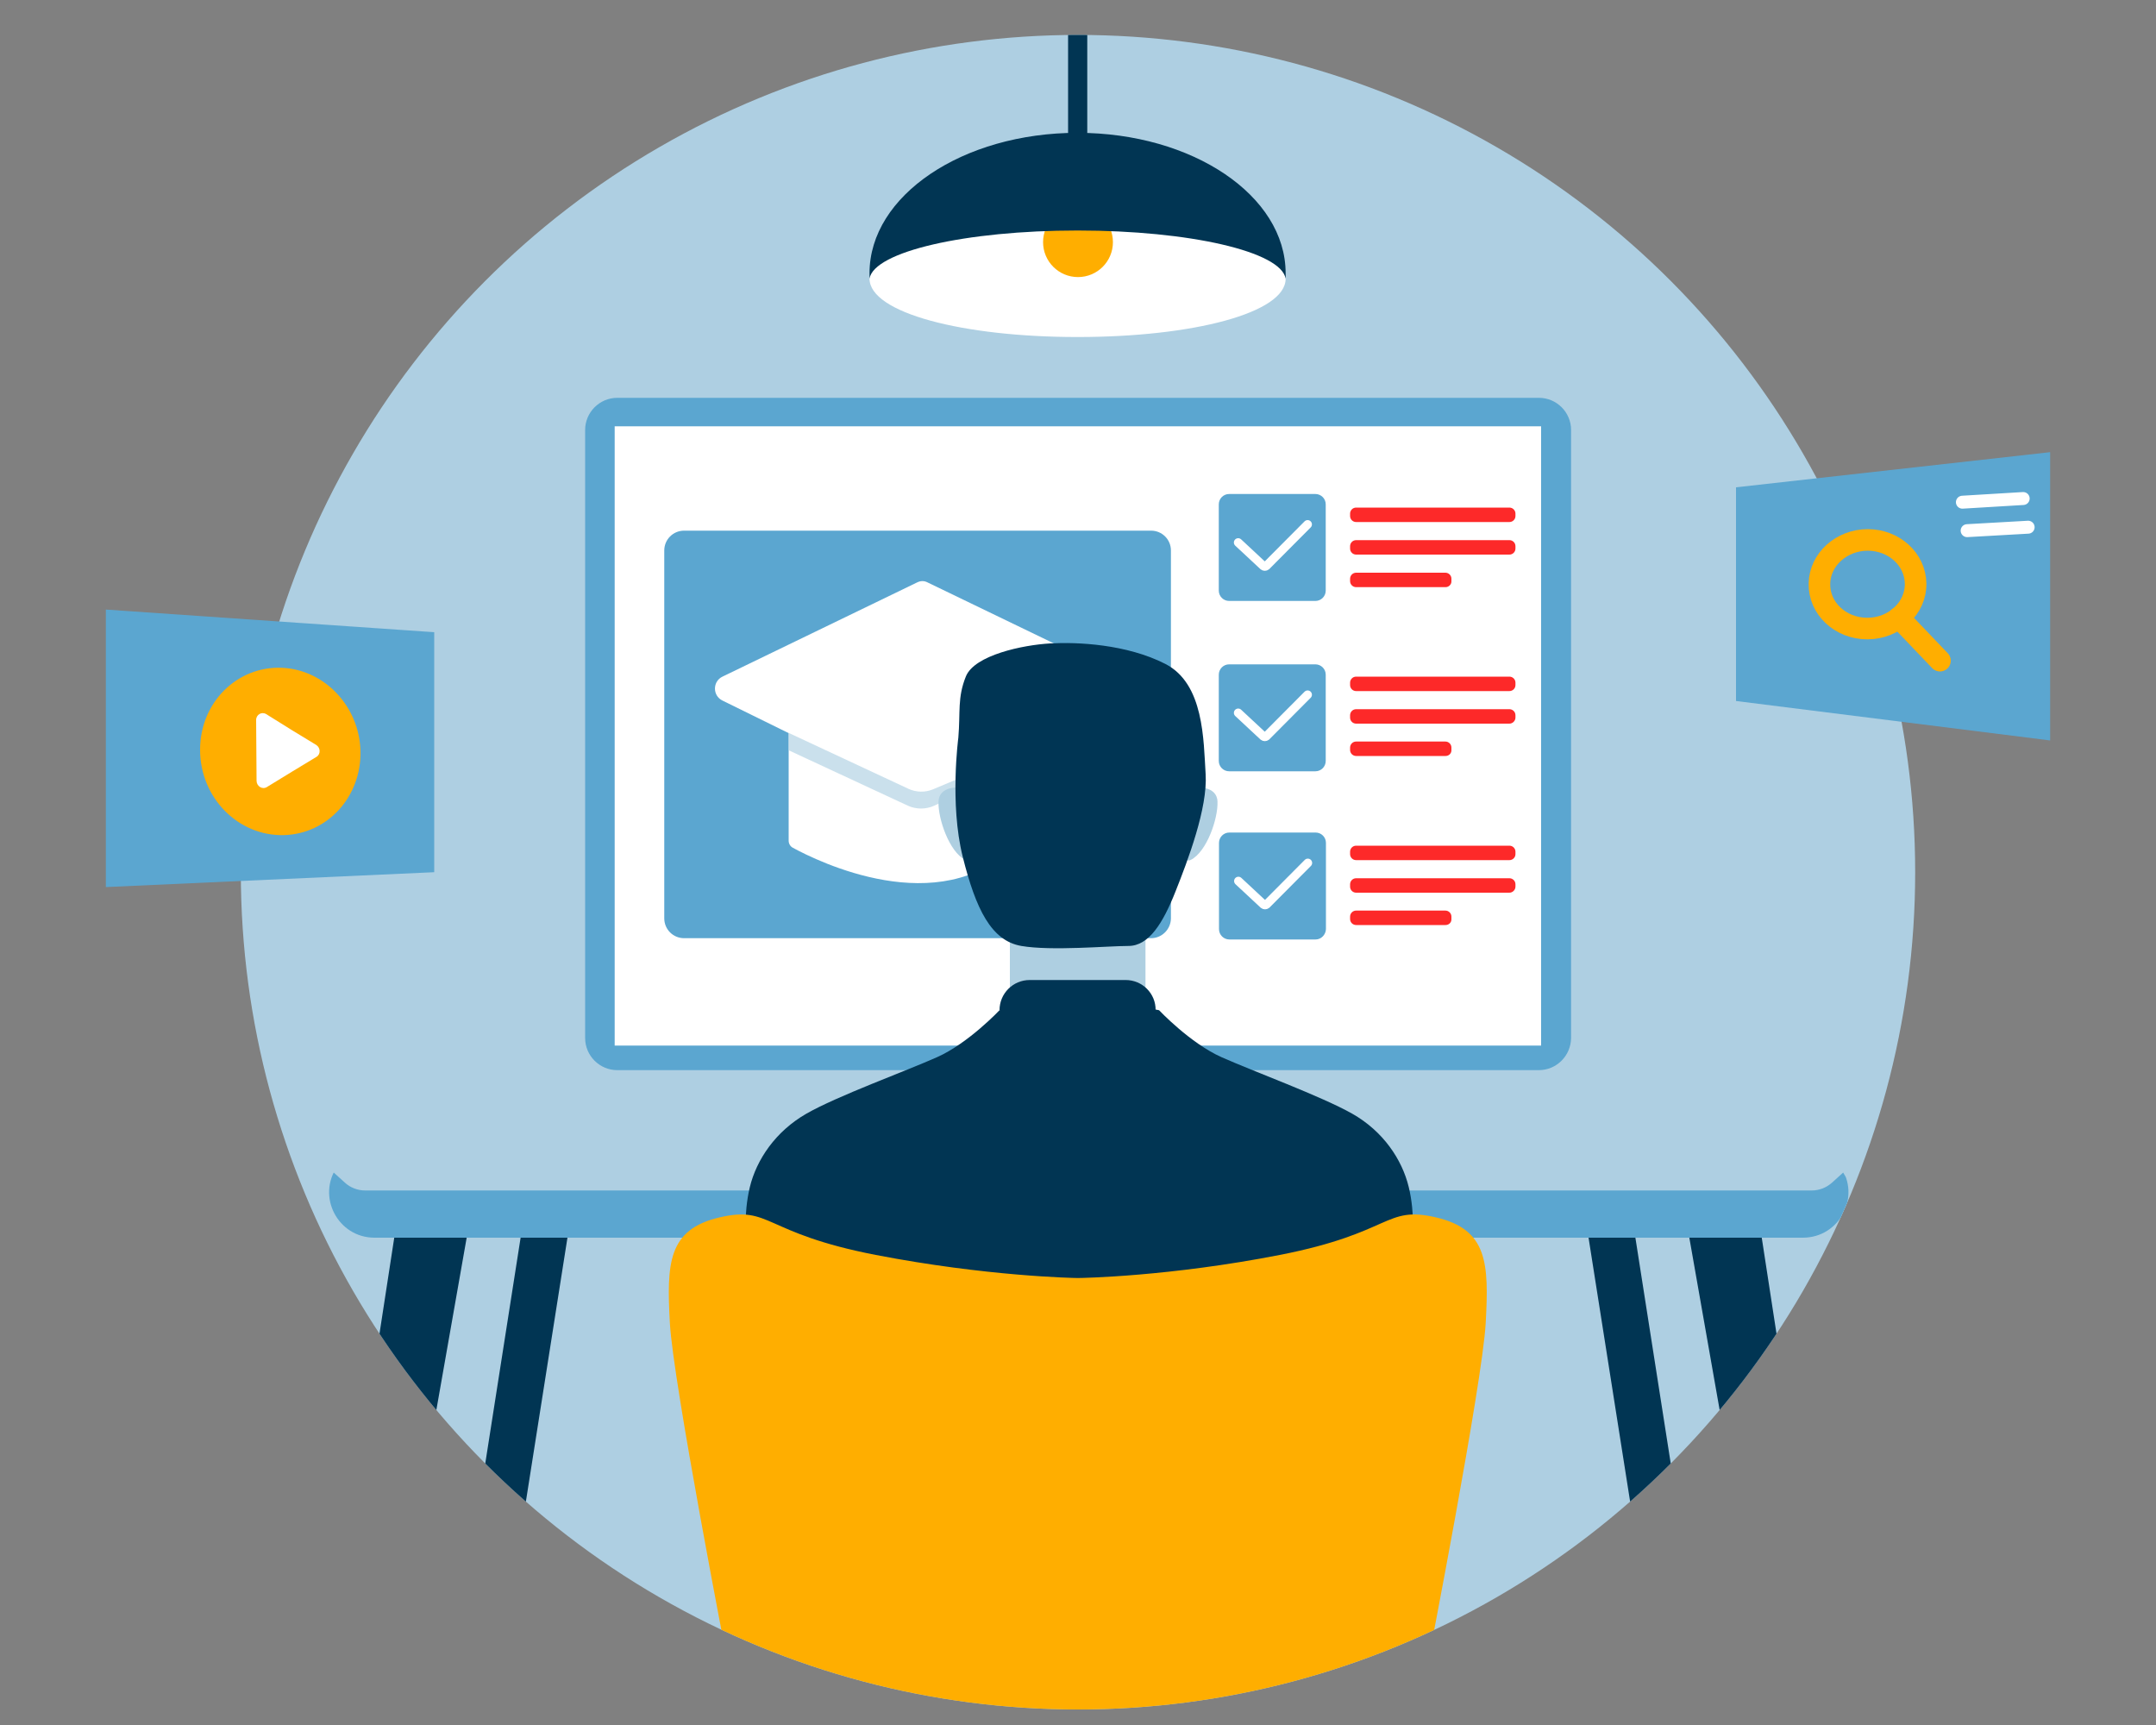
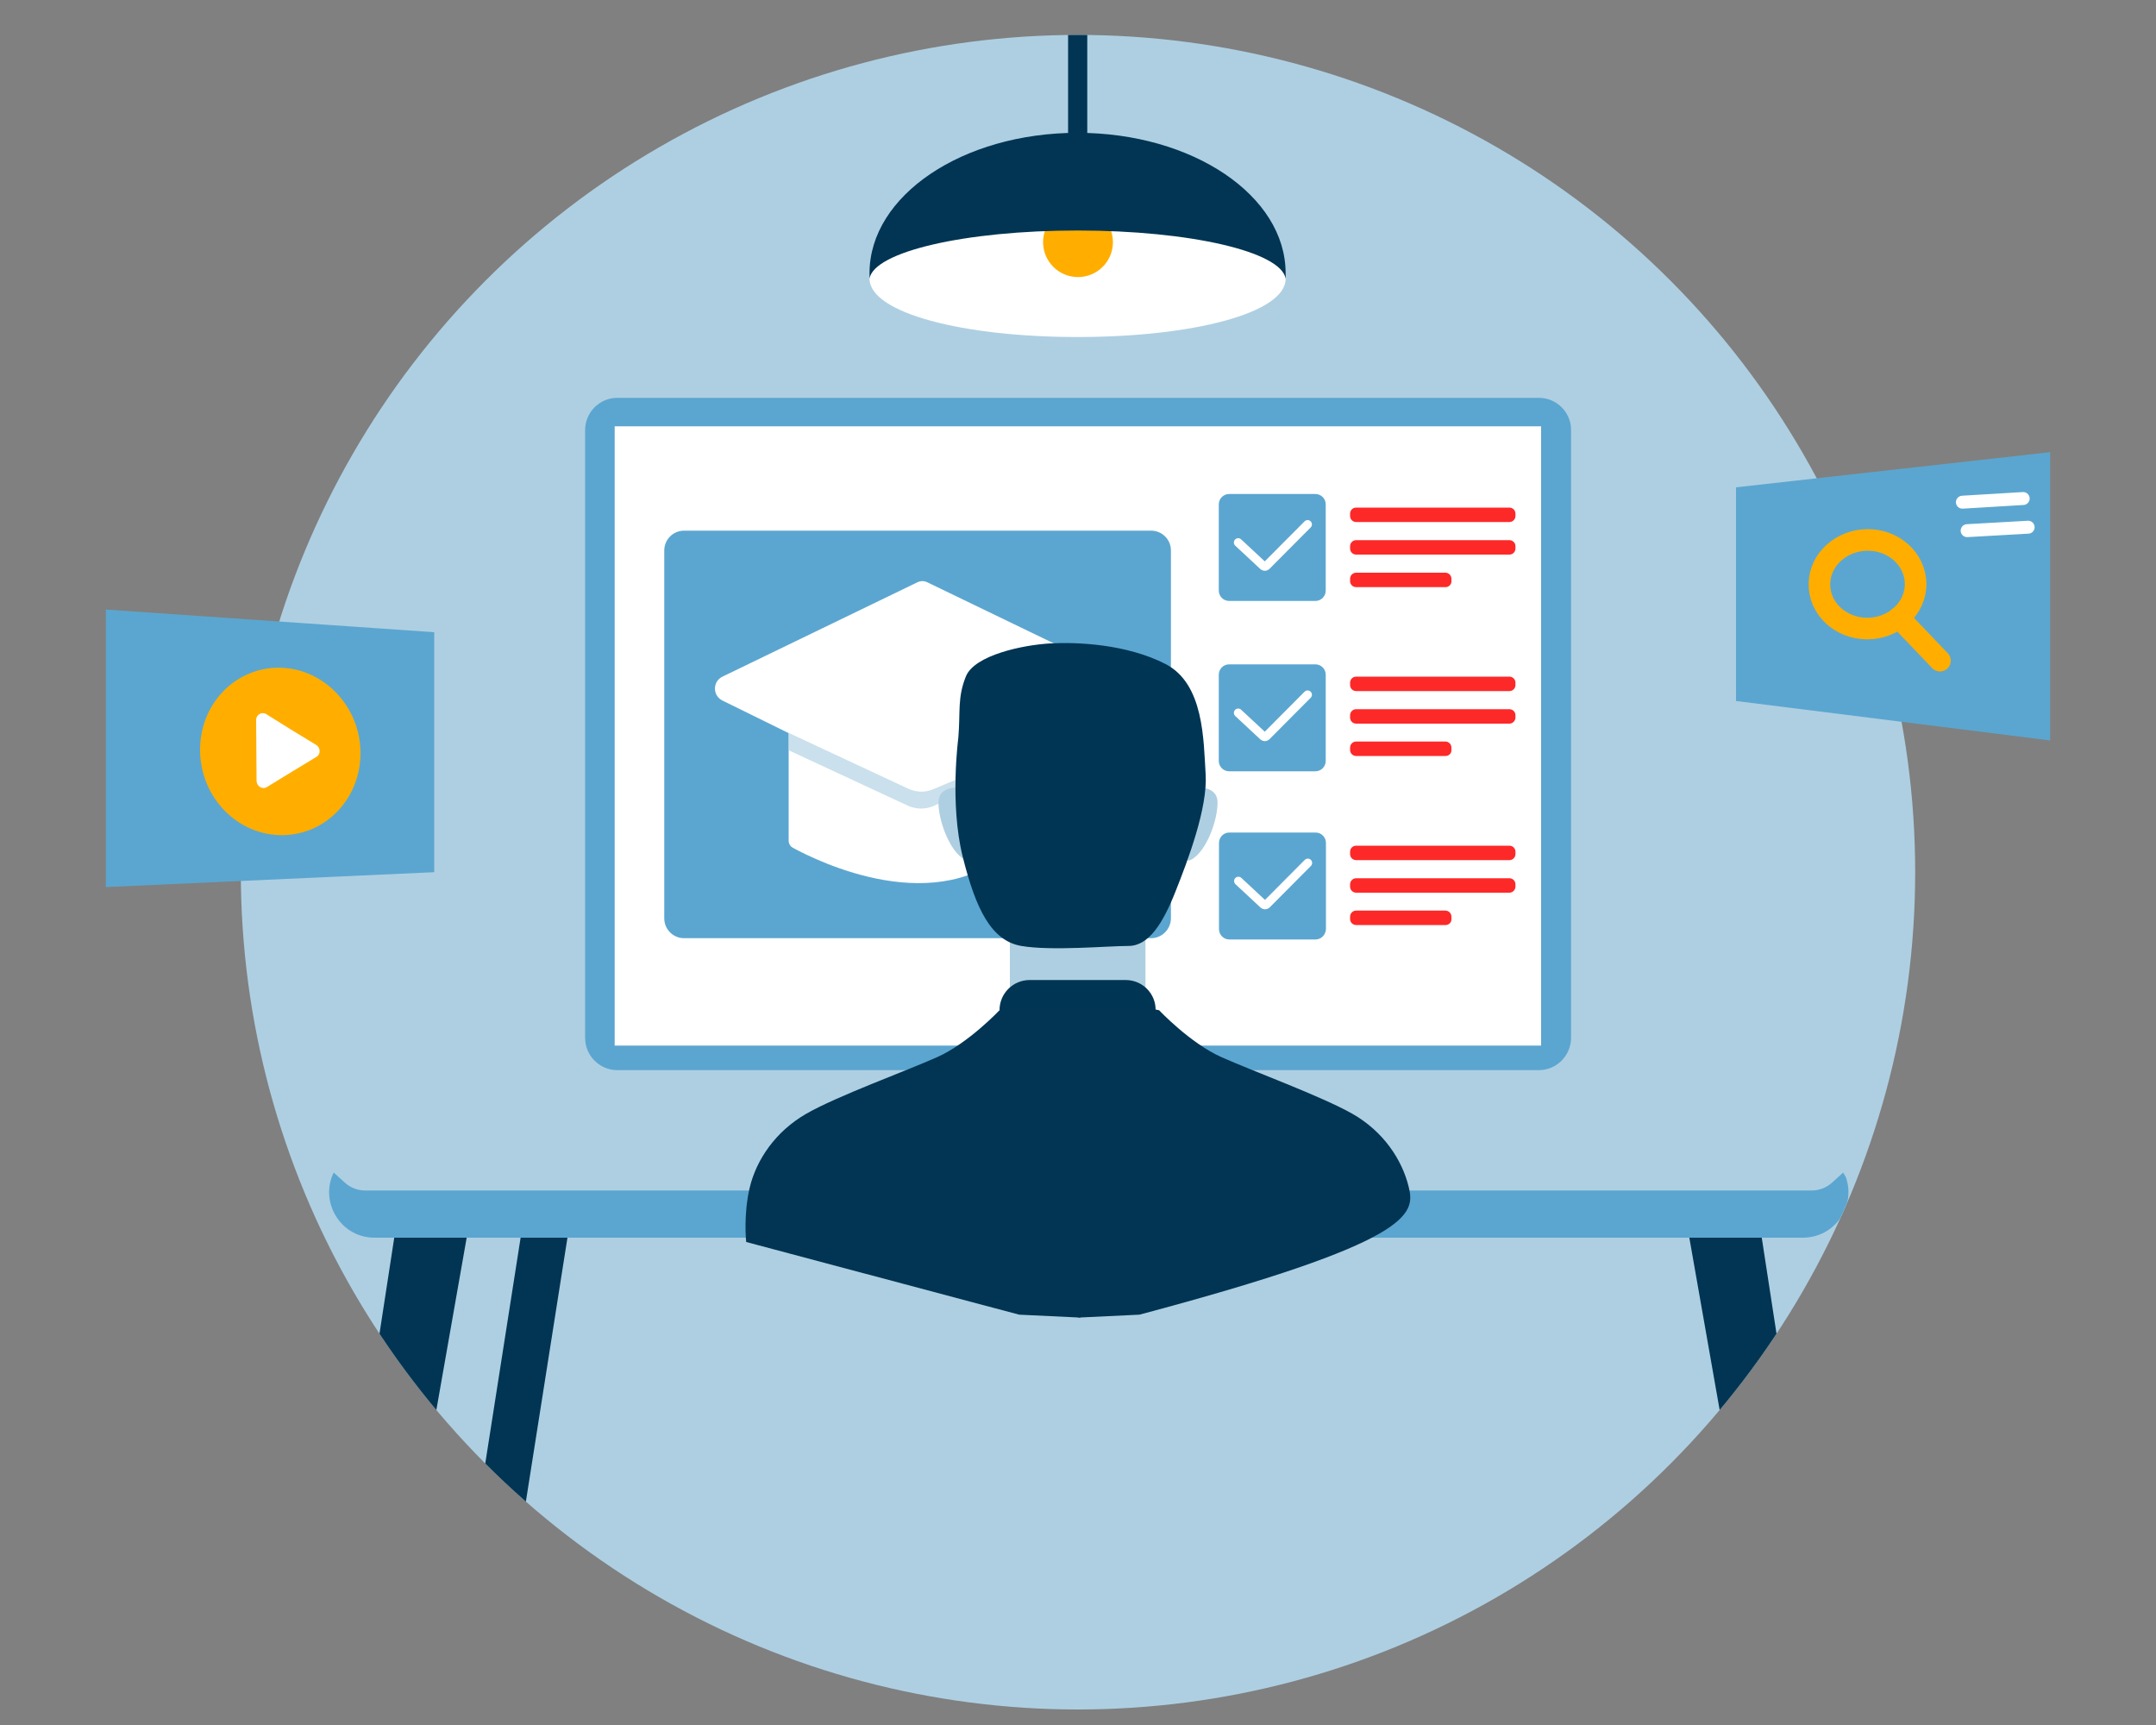
<svg xmlns="http://www.w3.org/2000/svg" xmlns:xlink="http://www.w3.org/1999/xlink" version="1.1" id="Layer_1" x="0px" y="0px" viewBox="0 0 1000 800" style="enable-background:new 0 0 1000 800;" xml:space="preserve">
  <rect x="0" y="0" width="1000" height="800" fill="#808080" stroke="none" />
  <style type="text/css">
	.st0{clip-path:url(#XMLID_00000077282152455257820290000010639654220320156301_);}
	.st1{fill:#013553;}
	.st2{clip-path:url(#XMLID_00000150100172329708995760000002477350459366725261_);fill:#5BA6D0;}
	.st3{clip-path:url(#XMLID_00000073707297081940849430000003762640358778372499_);fill:#FFFFFF;}
	.st4{clip-path:url(#XMLID_00000073707297081940849430000003762640358778372499_);fill:#5BA6D0;}
	.st5{clip-path:url(#XMLID_00000073707297081940849430000003762640358778372499_);}
	
		.st6{opacity:0.66;clip-path:url(#XMLID_00000006681625158254319410000004257003375789533353_);fill:#AECFE2;enable-background:new    ;}
	.st7{fill:#FD2929;}
	.st8{fill:#5BA6D0;}
	.st9{fill:none;stroke:#FFFFFF;stroke-width:4;stroke-linecap:round;stroke-miterlimit:10;}
	.st10{clip-path:url(#XMLID_00000145048159107423838730000017941973676386793144_);fill:#FFAE00;}
	.st11{fill:#AECFE1;}
	.st12{fill:#003554;}
	.st13{fill:#FFAE00;}
	.st14{fill:#FFFFFF;}
	.st15{fill:none;stroke:#FFAE00;stroke-width:10;stroke-miterlimit:10;}
	.st16{fill:none;stroke:#FFAE00;stroke-width:10;stroke-linecap:round;stroke-miterlimit:10;}
	.st17{fill:none;stroke:#FFFFFF;stroke-width:6;stroke-linecap:round;stroke-miterlimit:10;}
</style>
  <g id="Слой_3">
</g>
  <g id="Слой_2">
    <g id="Слой_4">
	</g>
  </g>
  <g id="Слой_10">
</g>
  <g id="Слой_9">
</g>
  <g id="Слой_5">
    <g id="Слой_6">
	</g>
  </g>
  <g id="Слой_7">
</g>
  <g id="Слой_8">
</g>
  <g id="Слой_11">
</g>
  <g>
    <defs>
      <circle id="XMLID_00000101101089426698101880000006111842773562170501_" cx="500" cy="404.5" r="388.3" />
    </defs>
    <use xlink:href="#XMLID_00000101101089426698101880000006111842773562170501_" style="overflow:visible;opacity:0.43;fill:#AECFE2;enable-background:new    ;" />
    <clipPath id="XMLID_00000034776863165714167480000013291406659631330489_">
      <use xlink:href="#XMLID_00000101101089426698101880000006111842773562170501_" style="overflow:visible;opacity:0.43;enable-background:new    ;" />
    </clipPath>
    <g style="clip-path:url(#XMLID_00000034776863165714167480000013291406659631330489_);">
      <g>
        <g>
          <polygon class="st1" points="241.8,571.9 222.4,695.8 241.8,709.8 264.6,565.1     " />
          <polygon class="st1" points="183.6,569.2 172.3,642.7 201.6,658.4 217.3,569.2     " />
        </g>
        <g>
-           <polygon class="st1" points="758.2,571.9 777.6,695.8 758.2,709.8 735.4,565.1     " />
          <polygon class="st1" points="816.4,569.2 827.7,642.7 798.4,658.4 782.7,569.2     " />
        </g>
      </g>
      <g>
        <defs>
          <path id="XMLID_00000158024883041428587140000005877715057985626548_" d="M853.5,540.9l-81.3-116.1c-8.9-12.7-23.5-20.3-39-20.3      h-232H276.8c-15.5,0-30.1,7.6-39,20.3l-81.3,116.1c-9.8,13.9,0.2,33.1,17.2,33.1h330.5h1.5h330.5      C853.3,574,863.3,554.8,853.5,540.9z" />
        </defs>
        <use xlink:href="#XMLID_00000158024883041428587140000005877715057985626548_" style="overflow:visible;fill:#AECFE2;" />
        <clipPath id="XMLID_00000174560224181762594870000016396361163599185560_">
          <use xlink:href="#XMLID_00000158024883041428587140000005877715057985626548_" style="overflow:visible;" />
        </clipPath>
        <path style="clip-path:url(#XMLID_00000174560224181762594870000016396361163599185560_);fill:#5BA6D0;" d="M854.9,543.8     l-5.2,4.7c-2.6,2.3-5.9,3.6-9.3,3.6H505.7H504H169.3c-3.4,0-6.8-1.3-9.3-3.6l-5.2-4.7L108.7,622H504h1.7H901L854.9,543.8z" />
      </g>
      <g>
        <defs>
          <path id="XMLID_00000183929481329388075850000010182039071090100868_" d="M713.7,496.3H286.3c-8.2,0-14.9-6.7-14.9-14.9v-282      c0-8.2,6.7-14.9,14.9-14.9h427.5c8.2,0,14.9,6.7,14.9,14.9v282C728.6,489.6,722,496.3,713.7,496.3z" />
        </defs>
        <use xlink:href="#XMLID_00000183929481329388075850000010182039071090100868_" style="overflow:visible;fill:#5BA6D0;" />
        <clipPath id="XMLID_00000049191086486938925690000009974041666257955251_">
          <use xlink:href="#XMLID_00000183929481329388075850000010182039071090100868_" style="overflow:visible;" />
        </clipPath>
        <rect x="285.1" y="197.7" style="clip-path:url(#XMLID_00000049191086486938925690000009974041666257955251_);fill:#FFFFFF;" width="429.7" height="287.2" />
        <path style="clip-path:url(#XMLID_00000049191086486938925690000009974041666257955251_);fill:#5BA6D0;" d="M533.9,435.1H317.3     c-5.1,0-9.2-4.1-9.2-9.2V255.3c0-5.1,4.1-9.2,9.2-9.2h216.6c5.1,0,9.2,4.1,9.2,9.2V426C543,431,538.9,435.1,533.9,435.1z" />
        <g style="clip-path:url(#XMLID_00000049191086486938925690000009974041666257955251_);">
          <defs>
            <path id="XMLID_00000157297802031197624340000011483081946944111004_" d="M425.4,270.1l-90.3,43.7c-4.6,2.2-4.7,8.8,0,11.1       l30.7,15.1v49.9c0,1.4,0.8,2.7,2,3.3c11.2,6.1,67.8,34.2,102.9-1.1c26.9-27.1,42-52.7,49.6-66c2.9-5.1,2.2-11.4-3.1-14l-87-42       C428.7,269.3,427,269.3,425.4,270.1z" />
          </defs>
          <use xlink:href="#XMLID_00000157297802031197624340000011483081946944111004_" style="overflow:visible;fill:#FFFFFF;" />
          <clipPath id="XMLID_00000111888775821093459190000010452212168575217286_">
            <use xlink:href="#XMLID_00000157297802031197624340000011483081946944111004_" style="overflow:visible;" />
          </clipPath>
          <path style="opacity:0.66;clip-path:url(#XMLID_00000111888775821093459190000010452212168575217286_);fill:#AECFE2;enable-background:new    ;" d="      M365.8,339.9l55.5,25.9c3.7,1.7,7.9,1.8,11.6,0.2l19-8l-8.3,10.9l-10.4,4.8c-3.8,1.7-8.2,1.7-12,0l-62.4-29L365.8,339.9" />
        </g>
        <g style="clip-path:url(#XMLID_00000049191086486938925690000009974041666257955251_);">
          <path class="st7" d="M700.1,242.1H629c-1.5,0-2.8-1.2-2.8-2.8v-1.1c0-1.5,1.2-2.8,2.8-2.8h71.1c1.5,0,2.8,1.2,2.8,2.8v1.1      C702.9,240.9,701.6,242.1,700.1,242.1z" />
          <path class="st7" d="M700.1,257.2H629c-1.5,0-2.8-1.2-2.8-2.8v-1.1c0-1.5,1.2-2.8,2.8-2.8h71.1c1.5,0,2.8,1.2,2.8,2.8v1.1      C702.9,256,701.6,257.2,700.1,257.2z" />
          <path class="st7" d="M670.5,272.3H629c-1.5,0-2.8-1.2-2.8-2.8v-1.1c0-1.5,1.2-2.8,2.8-2.8h41.4c1.5,0,2.8,1.2,2.8,2.8v1.1      C673.3,271,672,272.3,670.5,272.3z" />
        </g>
        <g style="clip-path:url(#XMLID_00000049191086486938925690000009974041666257955251_);">
          <path class="st7" d="M700.1,320.5H629c-1.5,0-2.8-1.2-2.8-2.8v-1.1c0-1.5,1.2-2.8,2.8-2.8h71.1c1.5,0,2.8,1.2,2.8,2.8v1.1      C702.9,319.3,701.6,320.5,700.1,320.5z" />
          <path class="st7" d="M700.1,335.6H629c-1.5,0-2.8-1.2-2.8-2.8v-1.1c0-1.5,1.2-2.8,2.8-2.8h71.1c1.5,0,2.8,1.2,2.8,2.8v1.1      C702.9,334.3,701.6,335.6,700.1,335.6z" />
          <path class="st7" d="M670.5,350.6H629c-1.5,0-2.8-1.2-2.8-2.8v-1.1c0-1.5,1.2-2.8,2.8-2.8h41.4c1.5,0,2.8,1.2,2.8,2.8v1.1      C673.3,349.4,672,350.6,670.5,350.6z" />
        </g>
        <g style="clip-path:url(#XMLID_00000049191086486938925690000009974041666257955251_);">
          <path class="st7" d="M700.1,398.9H629c-1.5,0-2.8-1.2-2.8-2.8V395c0-1.5,1.2-2.8,2.8-2.8h71.1c1.5,0,2.8,1.2,2.8,2.8v1.1      C702.9,397.7,701.6,398.9,700.1,398.9z" />
          <path class="st7" d="M700.1,414H629c-1.5,0-2.8-1.2-2.8-2.8v-1.1c0-1.5,1.2-2.8,2.8-2.8h71.1c1.5,0,2.8,1.2,2.8,2.8v1.1      C702.9,412.7,701.6,414,700.1,414z" />
          <path class="st7" d="M670.5,429H629c-1.5,0-2.8-1.2-2.8-2.8v-1.1c0-1.5,1.2-2.8,2.8-2.8h41.4c1.5,0,2.8,1.2,2.8,2.8v1.1      C673.3,427.8,672,429,670.5,429z" />
        </g>
        <g style="clip-path:url(#XMLID_00000049191086486938925690000009974041666257955251_);">
          <path class="st8" d="M610.1,278.7h-40c-2.6,0-4.8-2.1-4.8-4.8v-40c0-2.6,2.1-4.8,4.8-4.8h40c2.6,0,4.8,2.1,4.8,4.8v40      C614.9,276.6,612.7,278.7,610.1,278.7z" />
          <path class="st9" d="M574.3,251.6l11.7,10.9c0.4,0.3,0.9,0.3,1.3,0l19.2-19.3" />
        </g>
        <g style="clip-path:url(#XMLID_00000049191086486938925690000009974041666257955251_);">
          <path class="st8" d="M610.1,357.7h-40c-2.6,0-4.8-2.1-4.8-4.8v-40c0-2.6,2.1-4.8,4.8-4.8h40c2.6,0,4.8,2.1,4.8,4.8v40      C614.9,355.6,612.7,357.7,610.1,357.7z" />
          <path class="st9" d="M574.3,330.6l11.7,10.9c0.4,0.3,0.9,0.3,1.3,0l19.2-19.3" />
        </g>
        <g style="clip-path:url(#XMLID_00000049191086486938925690000009974041666257955251_);">
          <path class="st8" d="M610.2,435.7h-40c-2.6,0-4.8-2.1-4.8-4.8v-40c0-2.6,2.1-4.8,4.8-4.8h40c2.6,0,4.8,2.1,4.8,4.8v40      C614.9,433.5,612.8,435.7,610.2,435.7z" />
          <path class="st9" d="M574.4,408.6l11.7,10.9c0.4,0.3,0.9,0.3,1.3,0l19.2-19.3" />
        </g>
      </g>
      <rect x="495.4" y="12.3" class="st1" width="8.9" height="52.4" />
      <g>
        <defs>
          <path id="XMLID_00000028305881720505122880000001336494558904209826_" d="M596.3,129.3c0,15.9-43.2,27-96.5,27      s-96.5-11.2-96.5-27.1s43.2-30.4,96.5-30.4S596.3,113.4,596.3,129.3z" />
        </defs>
        <use xlink:href="#XMLID_00000028305881720505122880000001336494558904209826_" style="overflow:visible;fill:#FFFFFF;" />
        <clipPath id="XMLID_00000151513792612868684710000000731955426135693469_">
          <use xlink:href="#XMLID_00000028305881720505122880000001336494558904209826_" style="overflow:visible;" />
        </clipPath>
        <circle style="clip-path:url(#XMLID_00000151513792612868684710000000731955426135693469_);fill:#FFAE00;" cx="500" cy="112.3" r="16.2" />
      </g>
      <polygon class="st11" points="468.4,434.6 468.4,459.4 531.3,459.4 531.3,425.2   " />
-       <path class="st1" d="M653.4,550.5c-3.1-12.8-11.9-25.9-26.2-34s-46-19.7-60.6-26.2s-29-21.8-29-21.8l-36.4-6.8v-0.2l-0.6,0.1    l-0.6-0.1v0.2l-36.4,6.8c0,0-14.4,15.3-29,21.8s-46.3,18-60.6,26.2c-14.3,8.2-23.1,21.3-26.2,34c-3.1,12.8-1.7,25.5-1.7,25.5    l126.6,33.7L500,611v0.1l0.6,0l0.6,0V611l27.3-1.3L655.1,576C655.1,576,656.5,563.2,653.4,550.5z" />
+       <path class="st1" d="M653.4,550.5c-3.1-12.8-11.9-25.9-26.2-34s-46-19.7-60.6-26.2s-29-21.8-29-21.8l-36.4-6.8v-0.2l-0.6,0.1    l-0.6-0.1v0.2l-36.4,6.8c0,0-14.4,15.3-29,21.8s-46.3,18-60.6,26.2c-14.3,8.2-23.1,21.3-26.2,34c-3.1,12.8-1.7,25.5-1.7,25.5    l126.6,33.7L500,611v0.1l0.6,0l0.6,0V611l27.3-1.3C655.1,576,656.5,563.2,653.4,550.5z" />
      <g>
        <path class="st11" d="M445.5,365.2c0,0-10-1-10.2,6.6c-0.3,7.7,4.9,23.2,12.4,27S445.5,365.2,445.5,365.2z" />
        <path class="st11" d="M554.5,365.2c0,0,10-1,10.2,6.6c0.3,7.7-4.9,23.2-12.4,27S554.5,365.2,554.5,365.2z" />
      </g>
      <path class="st1" d="M499.8,106.9c52,0,94.4,9.8,96.5,22.3c0.1-0.9,0-1.6,0-2.5c0-36-43.2-65.1-96.5-65.1s-96.5,29.1-96.5,65.1    c0,0.9,0,1.6,0,2.5C405.4,116.7,447.8,106.9,499.8,106.9z" />
      <path class="st12" d="M444.5,342.1c0,0-4.1,30.6,2,55.1c6.1,24.5,13.3,39.1,27.2,41.5c14,2.4,40.2,0,49.7,0s16-10.6,21.8-25.2    c5.8-14.6,15-38.8,14-54.5s-0.7-41.9-18.7-51.1c-18-9.2-40.9-10.2-53.4-9.5c-12.6,0.7-35.1,5.4-39.1,15.3S445.5,330.2,444.5,342.1    z" />
      <path class="st12" d="M522.1,454.5h-44.5c-7.7,0-14,6.2-14,14v0h72.4v0C536.1,460.7,529.8,454.5,522.1,454.5z" />
-       <path class="st13" d="M666.1,564.6c-24-5.6-19.9,7.1-72.5,17.4c-51.2,10-91.7,10.7-93.7,10.7c-2,0-42.5-0.8-93.7-10.7    c-52.6-10.2-48.5-23-72.5-17.4c-24,5.6-24.5,21.4-23,49s27,158.5,27,158.5c77.2,37.6,159.3,21.4,162.2,20.8    c2.9,0.6,84.9,16.8,162.2-20.8c0,0,25.5-130.9,27-158.5S690.1,570.2,666.1,564.6z" />
    </g>
  </g>
  <g>
    <polygon class="st8" points="49.1,282.7 49.1,411.4 201.4,404.5 201.4,293.2  " />
    <g>
      <path class="st13" d="M167.2,348.5c0.4,20.9-15.2,38.3-35.6,38.8c-21.1,0.5-38.8-17.3-38.8-39.6c0-22,17.3-38.9,38-38    C150.8,310.6,166.8,327.9,167.2,348.5z" />
      <path class="st14" d="M146.7,345.5c2,1.3,2.1,4.3,0.1,5.5l-11.4,6.9l-11.6,7.1c-2.1,1.3-4.7-0.3-4.8-2.8l-0.1-14.2l-0.1-14.1    c0-2.5,2.6-4,4.7-2.7l11.7,7.3L146.7,345.5z" />
    </g>
  </g>
  <g>
    <polygon class="st8" points="805.2,226 805.2,325.1 950.9,343.4 950.9,209.7  " />
    <g>
      <path class="st15" d="M888.5,270.6c0.2,11.4-9.9,20.9-22.4,20.9s-22.5-9.4-22.2-20.9c0.2-11.2,10.3-20.2,22.4-20.2    S888.3,259.3,888.5,270.6z" />
      <line class="st16" x1="880.7" y1="286.4" x2="899.8" y2="306.4" />
    </g>
    <line class="st17" x1="910.2" y1="232.9" x2="938.4" y2="231.2" />
    <line class="st17" x1="912.4" y1="246.1" x2="940.7" y2="244.5" />
  </g>
</svg>